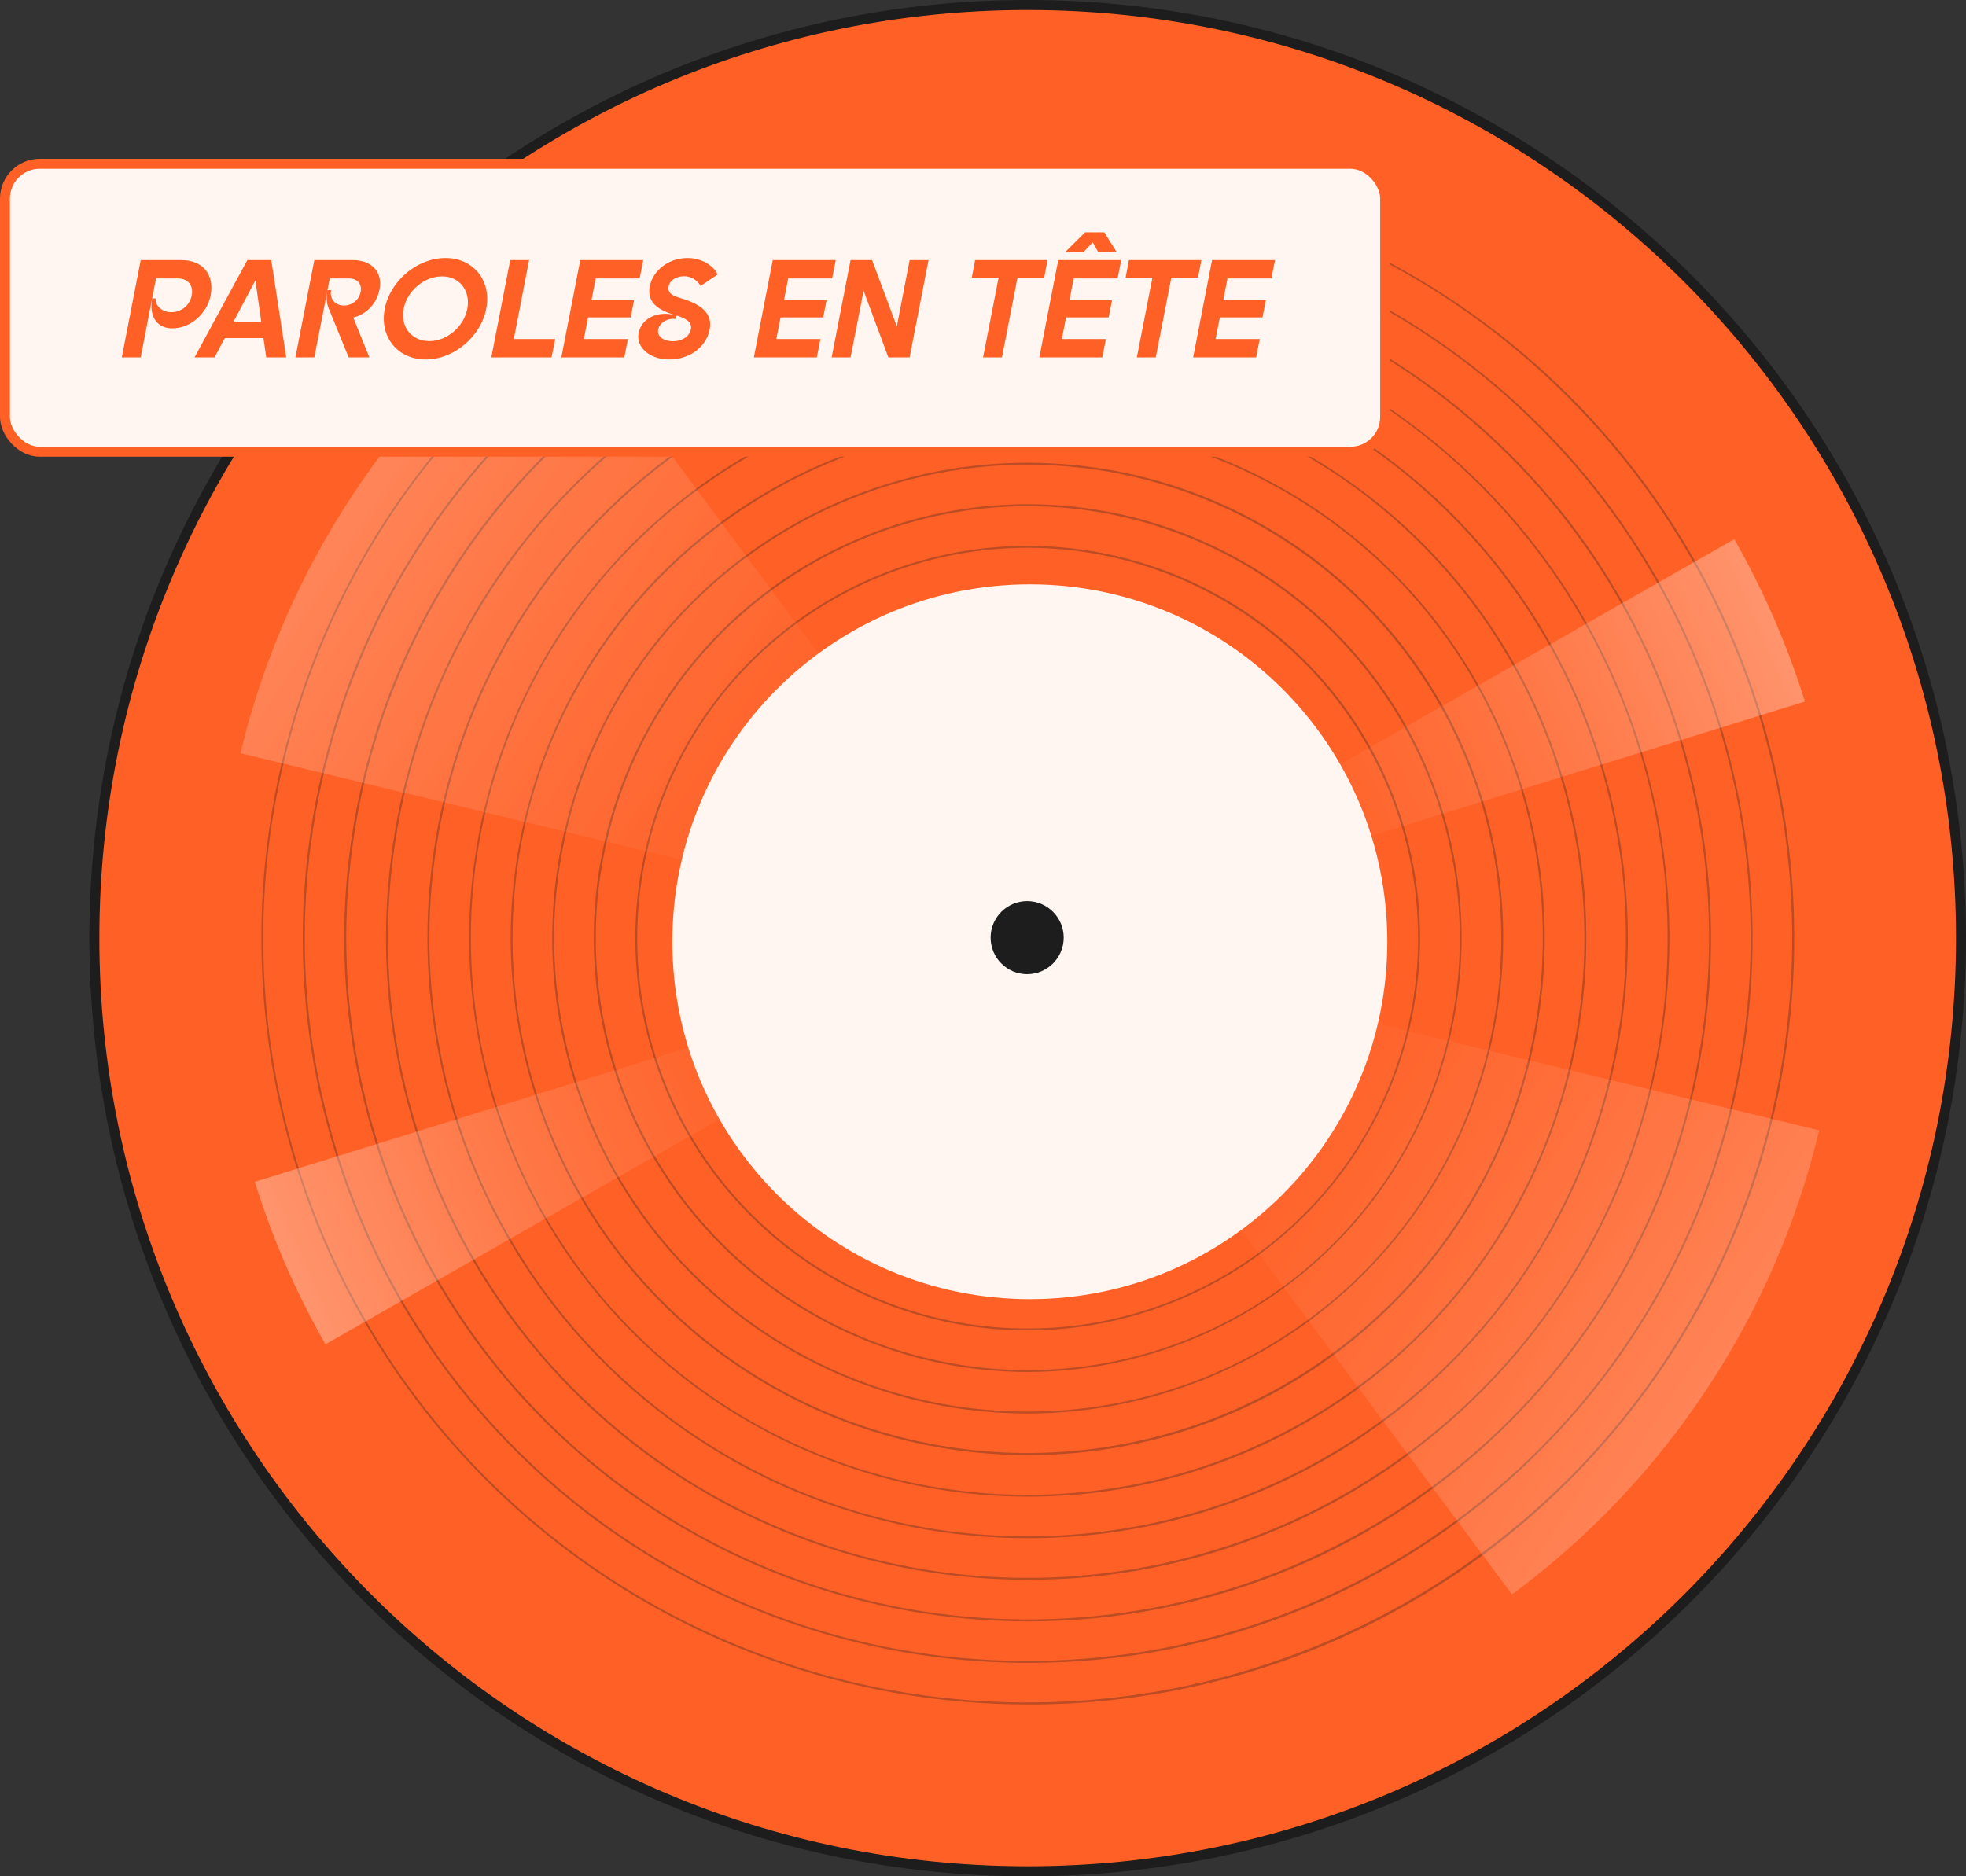
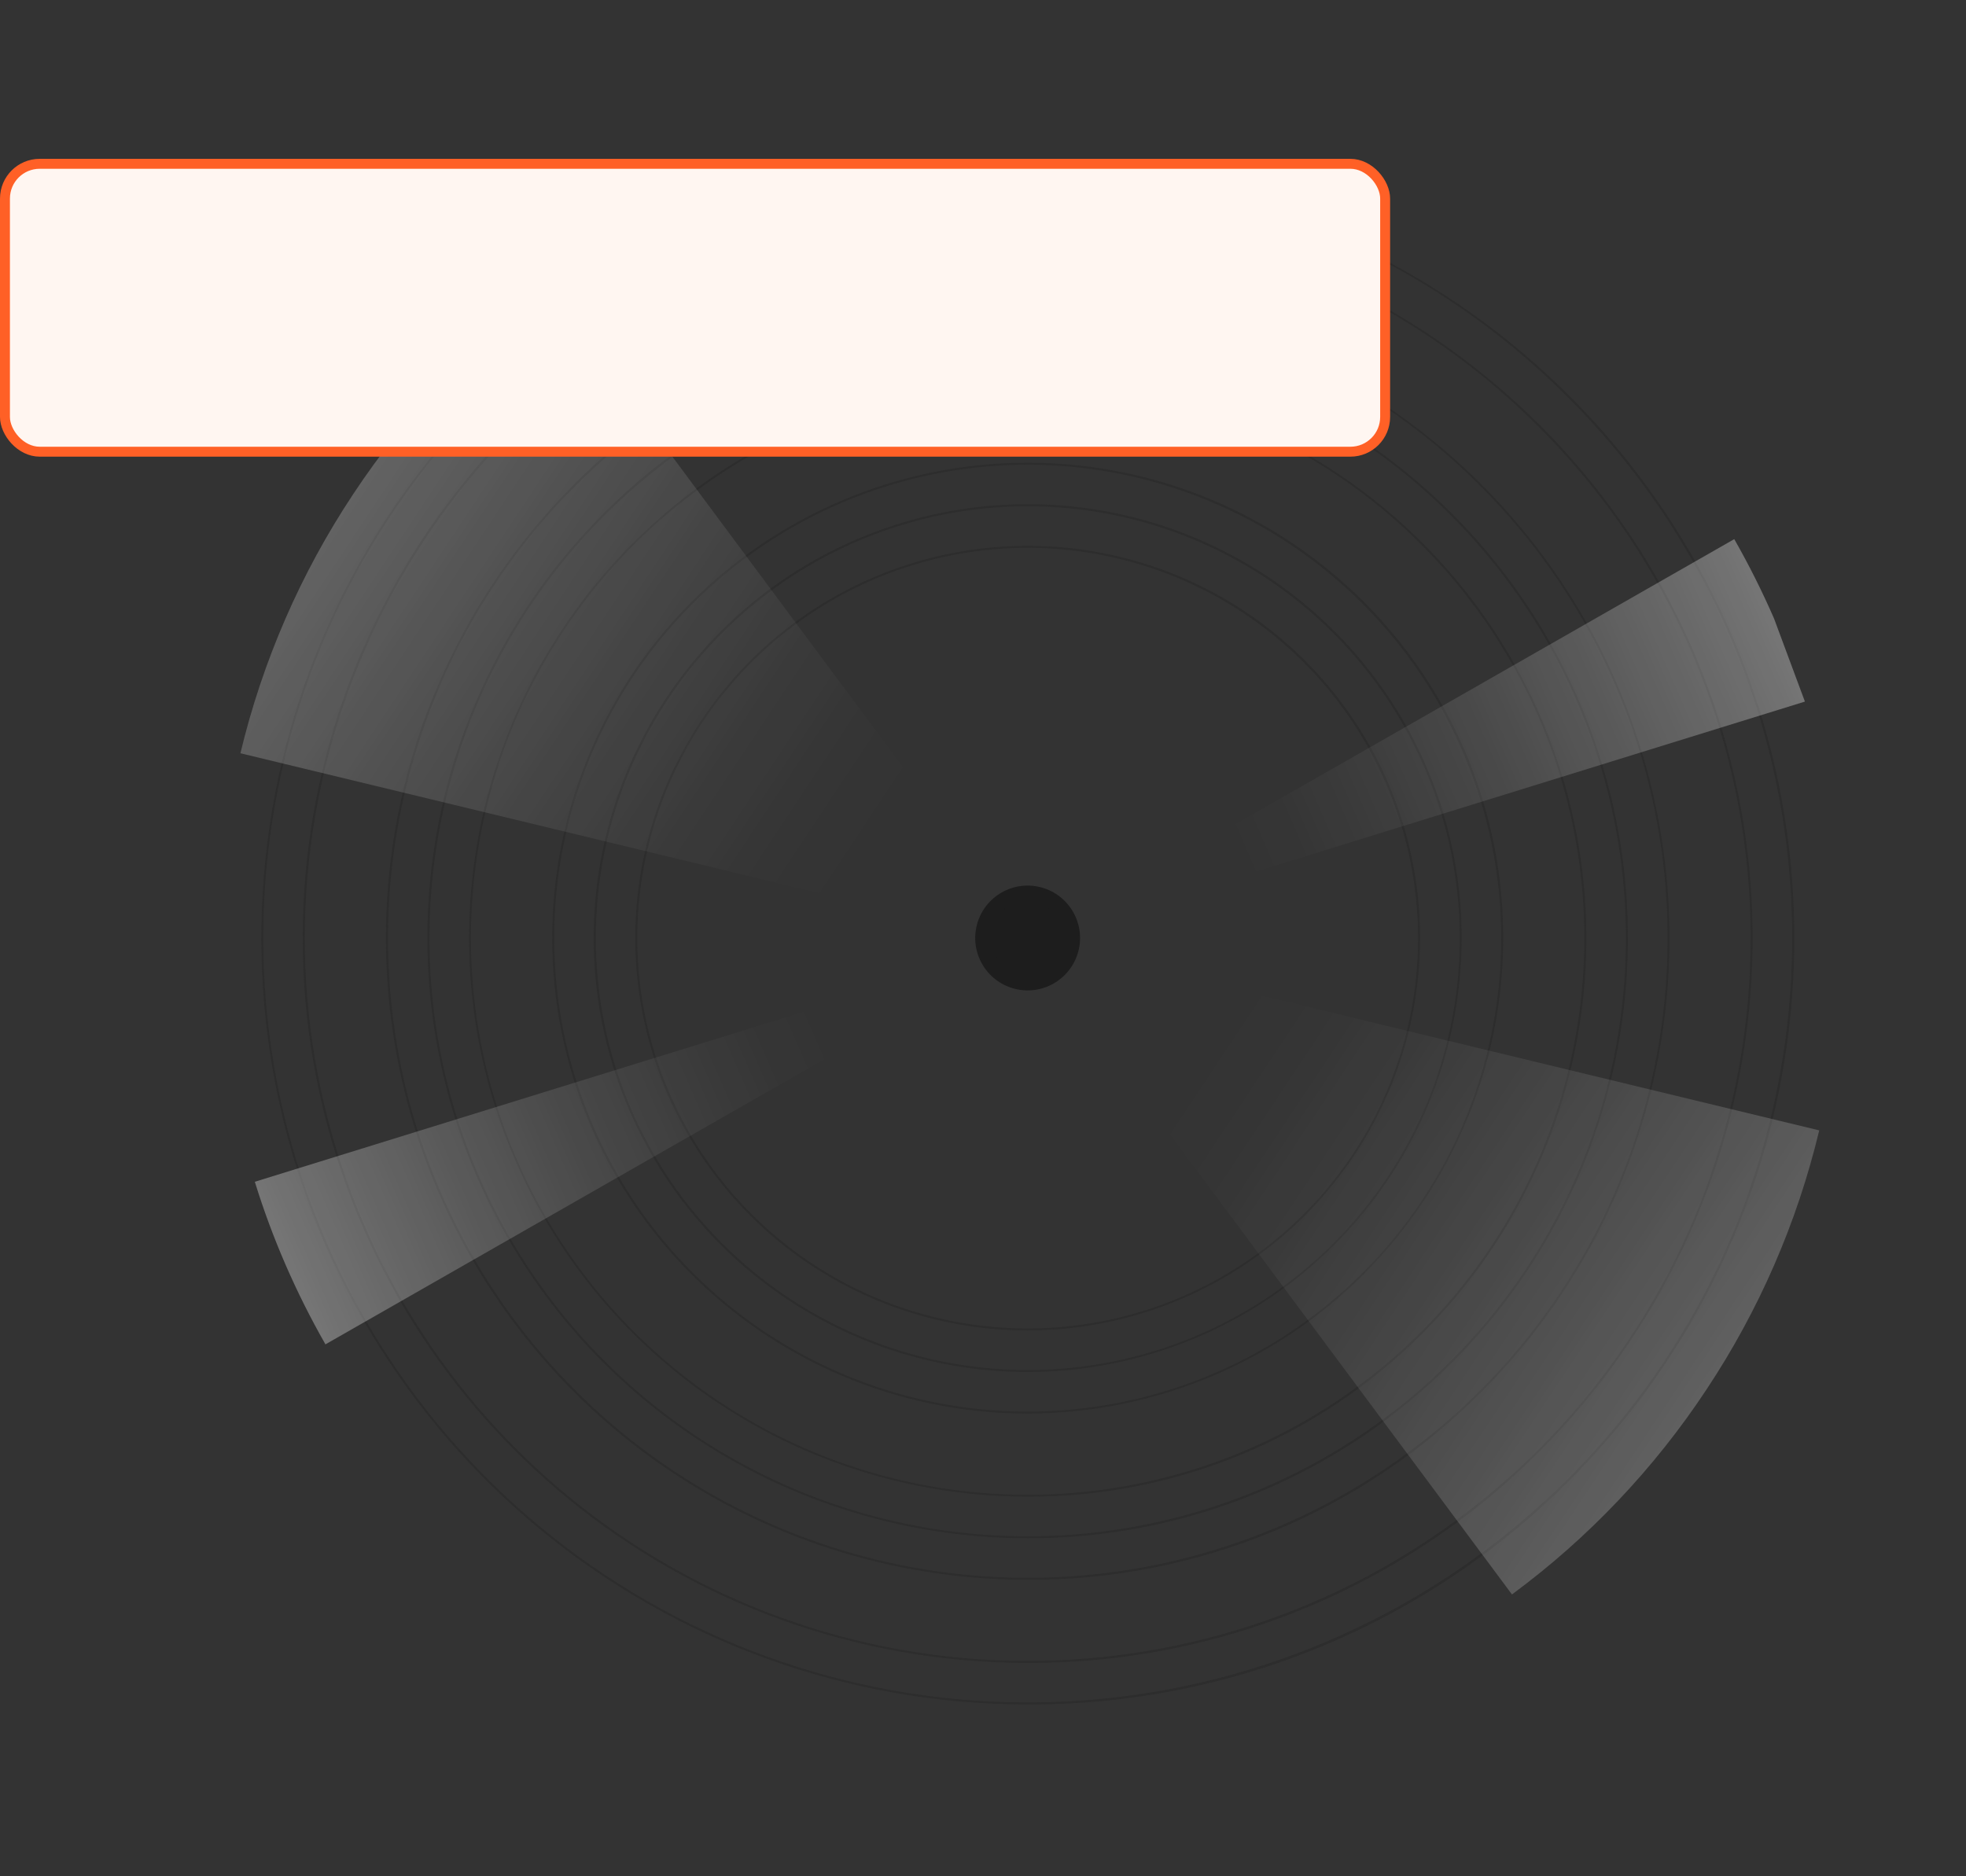
<svg xmlns="http://www.w3.org/2000/svg" width="198" height="189" viewBox="0 0 198 189" fill="none">
  <rect x="0" y="0" width="198" height="189" fill="#333333" stroke="none" />
-   <path d="M197.497 94.5C197.497 146.413 155.413 188.497 103.5 188.497C51.587 188.497 9.503 146.413 9.503 94.5C9.503 42.587 51.587 0.503 103.5 0.503C155.413 0.503 197.497 42.587 197.497 94.5Z" fill="#FF6026" stroke="#1D1D1D" stroke-width="1.006" />
  <g opacity="0.3">
    <path d="M103.5 134.015C95.684 134.015 88.044 131.698 81.546 127.356C75.048 123.014 69.983 116.842 66.992 109.622C64.001 102.401 63.219 94.456 64.744 86.791C66.268 79.125 70.032 72.084 75.558 66.558C81.085 61.032 88.126 57.268 95.791 55.743C103.456 54.219 111.401 55.001 118.622 57.992C125.842 60.983 132.014 66.048 136.356 72.546C140.698 79.044 143.015 86.684 143.015 94.5C143.004 104.976 138.837 115.021 131.429 122.429C124.021 129.837 113.977 134.004 103.5 134.015ZM103.5 55.179C95.723 55.179 88.121 57.485 81.654 61.806C75.188 66.126 70.148 72.267 67.172 79.452C64.196 86.637 63.417 94.543 64.935 102.171C66.452 109.798 70.197 116.805 75.696 122.304C81.195 127.803 88.201 131.548 95.829 133.065C103.456 134.582 111.362 133.803 118.547 130.827C125.732 127.851 131.873 122.811 136.194 116.345C140.514 109.879 142.821 102.277 142.821 94.5C142.809 84.075 138.663 74.08 131.291 66.708C123.92 59.337 113.925 55.19 103.5 55.179Z" fill="#1D1D1D" />
    <path d="M103.5 138.199C94.856 138.199 86.406 135.636 79.219 130.833C72.032 126.031 66.431 119.205 63.123 111.219C59.815 103.233 58.95 94.446 60.637 85.968C62.323 77.49 66.486 69.703 72.598 63.592C78.711 57.48 86.498 53.318 94.976 51.632C103.454 49.946 112.241 50.812 120.227 54.12C128.213 57.429 135.038 63.031 139.84 70.218C144.641 77.406 147.204 85.856 147.203 94.5C147.19 106.086 142.581 117.194 134.388 125.386C126.194 133.579 115.086 138.187 103.5 138.199ZM103.5 50.991C94.895 50.993 86.484 53.547 79.331 58.329C72.178 63.111 66.603 69.907 63.312 77.858C60.02 85.808 59.16 94.556 60.84 102.995C62.521 111.434 66.665 119.185 72.751 125.269C78.836 131.352 86.588 135.495 95.028 137.173C103.467 138.851 112.215 137.988 120.164 134.695C128.114 131.402 134.908 125.825 139.688 118.67C144.468 111.516 147.02 103.104 147.02 94.5C147.007 82.963 142.417 71.902 134.258 63.745C126.099 55.588 115.037 51.002 103.5 50.991Z" fill="#1D1D1D" />
    <path d="M103.5 142.386C94.029 142.386 84.771 139.576 76.897 134.314C69.022 129.052 62.885 121.573 59.261 112.822C55.637 104.072 54.689 94.444 56.538 85.155C58.386 75.866 62.947 67.334 69.644 60.637C76.341 53.94 84.874 49.38 94.163 47.532C103.452 45.685 113.08 46.634 121.83 50.258C130.58 53.883 138.059 60.02 143.321 67.895C148.582 75.77 151.391 85.028 151.391 94.499C151.376 107.196 146.326 119.369 137.348 128.346C128.369 137.324 116.197 142.373 103.5 142.386ZM103.5 46.807C94.067 46.808 84.847 49.606 77.005 54.847C69.162 60.088 63.05 67.537 59.441 76.251C55.832 84.966 54.888 94.555 56.729 103.806C58.569 113.057 63.112 121.555 69.782 128.224C76.452 134.894 84.95 139.436 94.201 141.276C103.452 143.115 113.041 142.171 121.756 138.561C130.47 134.951 137.918 128.838 143.159 120.995C148.399 113.153 151.196 103.932 151.196 94.499C151.182 81.855 146.152 69.732 137.21 60.791C128.268 51.85 116.145 46.821 103.5 46.807Z" fill="#1D1D1D" />
-     <path d="M103.5 146.574C91.453 146.573 79.78 142.395 70.468 134.752C61.157 127.109 54.783 116.474 52.434 104.659C50.084 92.843 51.904 80.579 57.584 69.955C63.263 59.331 72.451 51.005 83.58 46.396C94.71 41.786 107.094 41.178 118.622 44.676C130.15 48.173 140.108 55.56 146.801 65.576C153.493 75.593 156.505 87.62 155.324 99.609C154.143 111.597 148.842 122.805 140.324 131.324C135.499 136.174 129.76 140.019 123.439 142.637C117.118 145.254 110.341 146.593 103.5 146.574ZM103.5 42.62C74.895 42.62 51.62 65.892 51.62 94.5C51.623 104.76 54.669 114.789 60.371 123.318C66.073 131.848 74.177 138.495 83.657 142.419C93.137 146.344 103.568 147.369 113.631 145.365C123.693 143.362 132.936 138.419 140.19 131.163C147.444 123.907 152.383 114.663 154.384 104.6C156.384 94.537 155.356 84.106 151.429 74.627C147.502 65.148 140.852 57.047 132.321 51.347C123.79 45.647 113.76 42.605 103.5 42.605V42.62Z" fill="#1D1D1D" />
    <path d="M103.5 150.758C90.484 150.757 77.872 146.243 67.811 137.986C57.751 129.728 50.864 118.238 48.326 105.473C45.787 92.707 47.753 79.456 53.889 67.978C60.025 56.499 69.951 47.504 81.976 42.523C94.001 37.543 107.381 36.886 119.836 40.664C132.291 44.443 143.05 52.423 150.281 63.245C157.512 74.067 160.767 87.061 159.491 100.014C158.215 112.967 152.488 125.077 143.284 134.28C138.072 139.521 131.872 143.676 125.043 146.504C118.214 149.333 110.891 150.779 103.5 150.758ZM103.5 38.432C90.527 38.431 77.956 42.928 67.927 51.157C57.899 59.386 51.034 70.838 48.502 83.561C45.97 96.284 47.929 109.492 54.043 120.933C60.158 132.374 70.05 141.341 82.035 146.306C94.02 151.271 107.356 151.926 119.77 148.161C132.184 144.396 142.908 136.443 150.116 125.656C157.323 114.87 160.568 101.919 159.297 89.009C158.025 76.099 152.317 64.029 143.144 54.856C137.95 49.633 131.772 45.492 124.967 42.673C118.162 39.854 110.866 38.413 103.5 38.432Z" fill="#1D1D1D" />
    <path d="M103.5 154.945C89.514 154.946 75.961 150.097 65.15 141.226C54.339 132.354 46.938 120.008 44.209 106.291C41.48 92.574 43.592 78.336 50.184 66.001C56.777 53.667 67.442 44 80.363 38.648C93.284 33.296 107.66 32.589 121.044 36.649C134.427 40.708 145.989 49.283 153.759 60.911C161.529 72.54 165.026 86.503 163.656 100.421C162.285 114.339 156.13 127.351 146.241 137.241C140.641 142.871 133.98 147.335 126.644 150.374C119.307 153.413 111.441 154.967 103.5 154.945ZM103.5 34.248C89.559 34.248 76.05 39.082 65.274 47.926C54.498 56.77 47.122 69.076 44.402 82.749C41.683 96.421 43.788 110.614 50.36 122.908C56.931 135.202 67.563 144.838 80.442 150.172C93.322 155.507 107.652 156.21 120.992 152.163C134.332 148.116 145.856 139.569 153.601 127.978C161.345 116.386 164.831 102.468 163.464 88.595C162.097 74.722 155.962 61.752 146.105 51.895C140.523 46.282 133.883 41.833 126.57 38.804C119.257 35.775 111.415 34.227 103.5 34.248Z" fill="#1D1D1D" />
    <path d="M103.5 159.133C88.548 159.133 74.058 153.947 62.501 144.462C50.943 134.976 43.032 121.776 40.115 107.111C37.198 92.446 39.456 77.223 46.505 64.037C53.553 50.85 64.956 40.516 78.77 34.794C92.584 29.072 107.955 28.317 122.263 32.657C136.571 36.997 148.932 46.164 157.239 58.596C165.547 71.028 169.286 85.956 167.822 100.836C166.357 115.716 159.777 129.628 149.205 140.201C143.217 146.223 136.095 150.996 128.249 154.246C120.404 157.496 111.992 159.157 103.5 159.133ZM103.5 30.061C88.592 30.064 74.147 35.235 62.624 44.695C51.102 54.154 43.216 67.316 40.309 81.937C37.403 96.559 39.657 111.736 46.685 124.883C53.715 138.029 65.084 148.332 78.858 154.036C92.631 159.739 107.956 160.491 122.222 156.162C136.487 151.834 148.811 142.693 157.092 130.297C165.374 117.902 169.102 103.018 167.64 88.182C166.178 73.346 159.618 59.476 149.077 48.934C143.105 42.931 136.002 38.172 128.179 34.932C120.356 31.693 111.967 30.037 103.5 30.061Z" fill="#1D1D1D" />
-     <path d="M103.5 163.321C87.576 163.322 72.144 157.802 59.833 147.701C47.523 137.6 39.096 123.543 35.988 107.925C32.88 92.307 35.284 76.094 42.79 62.05C50.295 48.005 62.439 36.998 77.151 30.904C91.862 24.809 108.232 24.004 123.471 28.626C138.71 33.248 151.874 43.011 160.722 56.252C169.569 69.492 173.551 85.391 171.991 101.238C170.43 117.086 163.422 131.902 152.162 143.162C145.787 149.573 138.203 154.656 129.85 158.116C121.498 161.576 112.541 163.345 103.5 163.321ZM103.5 25.873C87.623 25.873 72.237 31.378 59.964 41.45C47.69 51.523 39.289 65.539 36.192 81.111C33.094 96.683 35.492 112.847 42.976 126.849C50.46 140.852 62.568 151.826 77.236 157.902C91.905 163.978 108.226 164.78 123.42 160.171C138.613 155.563 151.739 145.828 160.56 132.627C169.381 119.426 173.351 103.574 171.795 87.774C170.239 71.973 163.252 57.201 152.026 45.974C145.668 39.581 138.106 34.513 129.776 31.063C121.447 27.612 112.516 25.849 103.5 25.873Z" fill="#1D1D1D" />
    <path d="M103.5 167.505C86.609 167.505 70.24 161.648 57.183 150.933C44.126 140.217 35.188 125.306 31.893 108.739C28.598 92.173 31.149 74.976 39.111 60.079C47.074 45.183 59.955 33.508 75.561 27.044C91.166 20.581 108.53 19.728 124.693 24.631C140.857 29.535 154.821 39.891 164.204 53.936C173.588 67.98 177.812 84.844 176.156 101.654C174.5 118.463 167.067 134.179 155.122 146.122C148.359 152.923 140.314 158.314 131.453 161.984C122.592 165.655 113.091 167.531 103.5 167.505ZM103.5 21.69C86.655 21.691 70.331 27.532 57.31 38.219C44.29 48.906 35.377 63.777 32.092 80.299C28.806 96.82 31.351 113.969 39.292 128.825C47.234 143.681 60.08 155.323 75.643 161.769C91.206 168.214 108.523 169.064 124.642 164.174C140.761 159.283 154.686 148.955 164.044 134.948C173.402 120.942 177.614 104.124 175.963 87.36C174.311 70.597 166.898 54.924 154.986 43.013C148.24 36.231 140.217 30.855 131.379 27.194C122.541 23.534 113.065 21.663 103.5 21.69Z" fill="#1D1D1D" />
    <path d="M103.5 171.692C85.641 171.689 68.335 165.493 54.532 154.16C40.73 142.828 31.283 127.059 27.803 109.543C24.323 92.026 27.024 73.844 35.446 58.096C43.868 42.347 57.491 30.007 73.992 23.176C90.494 16.346 108.853 15.448 125.942 20.637C143.031 25.826 157.792 36.779 167.71 51.631C177.628 66.483 182.089 84.314 180.334 102.087C178.579 119.86 170.715 136.474 158.083 149.099C150.931 156.286 142.424 161.984 133.054 165.862C123.685 169.741 113.64 171.722 103.5 171.692ZM103.5 17.502C85.687 17.503 68.426 23.68 54.657 34.981C40.888 46.282 31.463 62.008 27.989 79.478C24.515 96.949 27.206 115.084 35.603 130.793C44 146.502 57.585 158.814 74.042 165.63C90.499 172.446 108.81 173.345 125.856 168.174C142.901 163.003 157.627 152.081 167.523 137.27C177.419 122.46 181.873 104.676 180.127 86.949C178.381 69.222 170.542 52.648 157.947 40.053C150.813 32.881 142.328 27.195 132.982 23.324C123.636 19.453 113.616 17.474 103.5 17.502Z" fill="#1D1D1D" />
  </g>
  <path d="M108.591 95.863C109.352 93.049 107.687 90.151 104.873 89.39C102.059 88.629 99.161 90.294 98.4 93.108C97.639 95.922 99.303 98.82 102.118 99.581C104.932 100.342 107.83 98.677 108.591 95.863Z" fill="#1D1D1D" />
  <g opacity="0.73">
    <path opacity="0.4" d="M171.867 139.964C177.152 131.997 180.994 123.163 183.218 113.864L148.264 105.419L103.167 94.512L130.824 131.756L152.273 160.61C159.965 154.931 166.597 147.942 171.867 139.964Z" fill="url(#paint0_linear_1219_224)" />
    <path opacity="0.4" d="M35.569 49.776C30.284 57.744 26.441 66.578 24.213 75.876L59.171 84.321L104.269 95.228L76.611 57.984L55.186 29.115C47.484 34.796 40.844 41.791 35.569 49.776Z" fill="url(#paint1_linear_1219_224)" />
  </g>
-   <path d="M103.716 130.864C123.599 130.864 139.718 114.746 139.718 94.862C139.718 74.979 123.599 58.861 103.716 58.861C83.833 58.861 67.714 74.979 67.714 94.862C67.714 114.746 83.833 130.864 103.716 130.864Z" fill="#FFF6F1" />
  <path opacity="0.4" d="M28.771 127.424C29.962 130.159 31.299 132.827 32.776 135.418L62.814 118.247L103.716 94.874L58.712 108.8L25.663 119.041C26.545 121.891 27.583 124.689 28.771 127.424Z" fill="url(#paint2_linear_1219_224)" />
-   <path opacity="0.4" d="M178.665 62.3C177.474 59.566 176.137 56.898 174.66 54.307L144.622 71.478L103.72 94.851L148.728 80.909L181.777 70.672C180.891 67.827 179.852 65.033 178.665 62.3Z" fill="url(#paint3_linear_1219_224)" />
+   <path opacity="0.4" d="M178.665 62.3C177.474 59.566 176.137 56.898 174.66 54.307L144.622 71.478L103.72 94.851L148.728 80.909L181.777 70.672Z" fill="url(#paint3_linear_1219_224)" />
  <circle cx="103.448" cy="94.448" r="3.68" fill="#1D1D1D" />
  <rect x="0.5" y="16.5" width="139" height="29" rx="3.5" fill="#FFF6F1" />
  <rect x="0.5" y="16.5" width="139" height="29" rx="3.5" stroke="#FF6026" />
-   <path d="M12.266 36L14.17 26.2H18.286C20.414 26.2 21.618 27.656 21.212 29.756C20.862 31.548 19.238 33.074 17.334 33.074C15.822 33.074 14.982 31.87 15.332 30.064H15.696C15.57 30.708 16.27 31.45 17.25 31.45C18.258 31.45 19.126 30.75 19.308 29.756C19.504 28.776 18.944 28.048 17.922 28.048H15.71L14.17 36H12.266ZM19.59 36L24.91 26.2H27.318L28.83 36H26.814L26.534 34.054H22.642L21.606 36H19.59ZM23.51 32.416H26.31L25.722 28.244L23.51 32.416ZM29.752 36L31.656 26.2H35.52C37.424 26.2 38.572 27.39 38.222 29.168C37.942 30.61 36.85 31.688 35.576 31.982L37.2 36H35.114L33.098 31.044C32.888 30.582 32.832 29.952 32.986 29.224H33.35C33.168 30.064 33.728 30.778 34.638 30.778C35.436 30.778 36.164 30.232 36.318 29.406C36.486 28.594 35.968 28.048 35.17 28.048H33.21L31.656 36H29.752ZM42.877 36.21C40.035 36.21 38.202 33.928 38.748 31.1C39.307 28.272 42.023 25.99 44.865 25.99C47.679 25.99 49.528 28.272 48.968 31.1C48.422 33.928 45.691 36.21 42.877 36.21ZM40.651 31.1C40.301 32.892 41.435 34.362 43.242 34.362C45.02 34.362 46.727 32.892 47.063 31.1C47.413 29.308 46.294 27.838 44.516 27.838C42.709 27.838 41.002 29.308 40.651 31.1ZM49.481 36L51.385 26.2H53.289L51.749 34.152H55.921L55.543 36H49.481ZM56.535 36L58.44 26.2H64.781L64.418 28.048H59.993L59.574 30.232H63.858L63.522 31.968H59.224L58.803 34.152H63.242L62.877 36H56.535ZM67.396 36.21C65.45 36.21 64.036 34.992 64.316 33.55C64.596 32.094 66.164 31.282 67.956 31.73C66.542 31.296 65.1 30.61 65.436 28.86C65.758 27.222 67.34 25.99 69.244 25.99C70.532 25.99 71.834 26.662 72.268 27.656L70.56 28.804C70.224 28.202 69.58 27.824 68.894 27.824C68.152 27.824 67.452 28.216 67.34 28.846C67.172 29.686 68.026 29.868 68.922 30.148C70.7 30.75 71.778 31.604 71.47 33.2C71.134 34.922 69.482 36.21 67.396 36.21ZM66.29 33.186C66.15 33.886 66.836 34.376 67.76 34.376C68.684 34.376 69.44 33.9 69.58 33.172C69.734 32.416 69.034 32.066 68.166 31.786L67.984 32.136C67.284 32.01 66.43 32.486 66.29 33.186ZM75.922 36L77.826 26.2H84.168L83.804 28.048H79.38L78.96 30.232H83.244L82.908 31.968H78.61L78.19 34.152H82.628L82.264 36H75.922ZM83.756 36L85.66 26.2H87.83L90.322 32.878L91.61 26.2H93.514L91.61 36H89.468L86.976 29.294L85.66 36H83.756ZM99.005 36L100.573 27.964H97.871L98.207 26.2H105.501L105.165 27.964H102.477L100.909 36H99.005ZM104.674 36L106.578 26.2H112.92L112.556 28.048H108.132L107.712 30.232H111.996L111.66 31.968H107.362L106.942 34.152H111.38L111.016 36H104.674ZM107.278 25.388L109.28 23.4H111.212L112.458 25.388H110.596L110.05 24.408L109.126 25.388H107.278ZM114.495 36L116.063 27.964H113.361L113.697 26.2H120.991L120.655 27.964H117.967L116.399 36H114.495ZM120.164 36L122.068 26.2H128.41L128.046 28.048H123.622L123.202 30.232H127.486L127.15 31.968H122.852L122.432 34.152H126.87L126.506 36H120.164Z" fill="#FF6026" />
  <defs>
    <linearGradient id="paint0_linear_1219_224" x1="182.042" y1="147.23" x2="121.367" y2="107.024" gradientUnits="userSpaceOnUse">
      <stop stop-color="white" />
      <stop offset="0.19" stop-color="white" stop-opacity="0.74" />
      <stop offset="0.41" stop-color="white" stop-opacity="0.48" />
      <stop offset="0.61" stop-color="white" stop-opacity="0.27" />
      <stop offset="0.78" stop-color="white" stop-opacity="0.12" />
      <stop offset="0.91" stop-color="white" stop-opacity="0.03" />
      <stop offset="1" stop-color="white" stop-opacity="0" />
    </linearGradient>
    <linearGradient id="paint1_linear_1219_224" x1="25.7" y1="45.865" x2="86.378" y2="86.074" gradientUnits="userSpaceOnUse">
      <stop stop-color="white" />
      <stop offset="0.19" stop-color="white" stop-opacity="0.74" />
      <stop offset="0.41" stop-color="white" stop-opacity="0.48" />
      <stop offset="0.61" stop-color="white" stop-opacity="0.27" />
      <stop offset="0.78" stop-color="white" stop-opacity="0.12" />
      <stop offset="0.91" stop-color="white" stop-opacity="0.03" />
      <stop offset="1" stop-color="white" stop-opacity="0" />
    </linearGradient>
    <linearGradient id="paint2_linear_1219_224" x1="20.353" y1="131.139" x2="86.866" y2="102.246" gradientUnits="userSpaceOnUse">
      <stop stop-color="white" />
      <stop offset="0.18" stop-color="white" stop-opacity="0.74" />
      <stop offset="0.39" stop-color="white" stop-opacity="0.48" />
      <stop offset="0.57" stop-color="white" stop-opacity="0.27" />
      <stop offset="0.73" stop-color="white" stop-opacity="0.12" />
      <stop offset="0.86" stop-color="white" stop-opacity="0.03" />
      <stop offset="0.94" stop-color="white" stop-opacity="0" />
    </linearGradient>
    <linearGradient id="paint3_linear_1219_224" x1="187.136" y1="58.606" x2="120.622" y2="87.499" gradientUnits="userSpaceOnUse">
      <stop stop-color="white" />
      <stop offset="0.18" stop-color="white" stop-opacity="0.74" />
      <stop offset="0.39" stop-color="white" stop-opacity="0.48" />
      <stop offset="0.57" stop-color="white" stop-opacity="0.27" />
      <stop offset="0.73" stop-color="white" stop-opacity="0.12" />
      <stop offset="0.86" stop-color="white" stop-opacity="0.03" />
      <stop offset="0.94" stop-color="white" stop-opacity="0" />
    </linearGradient>
  </defs>
</svg>